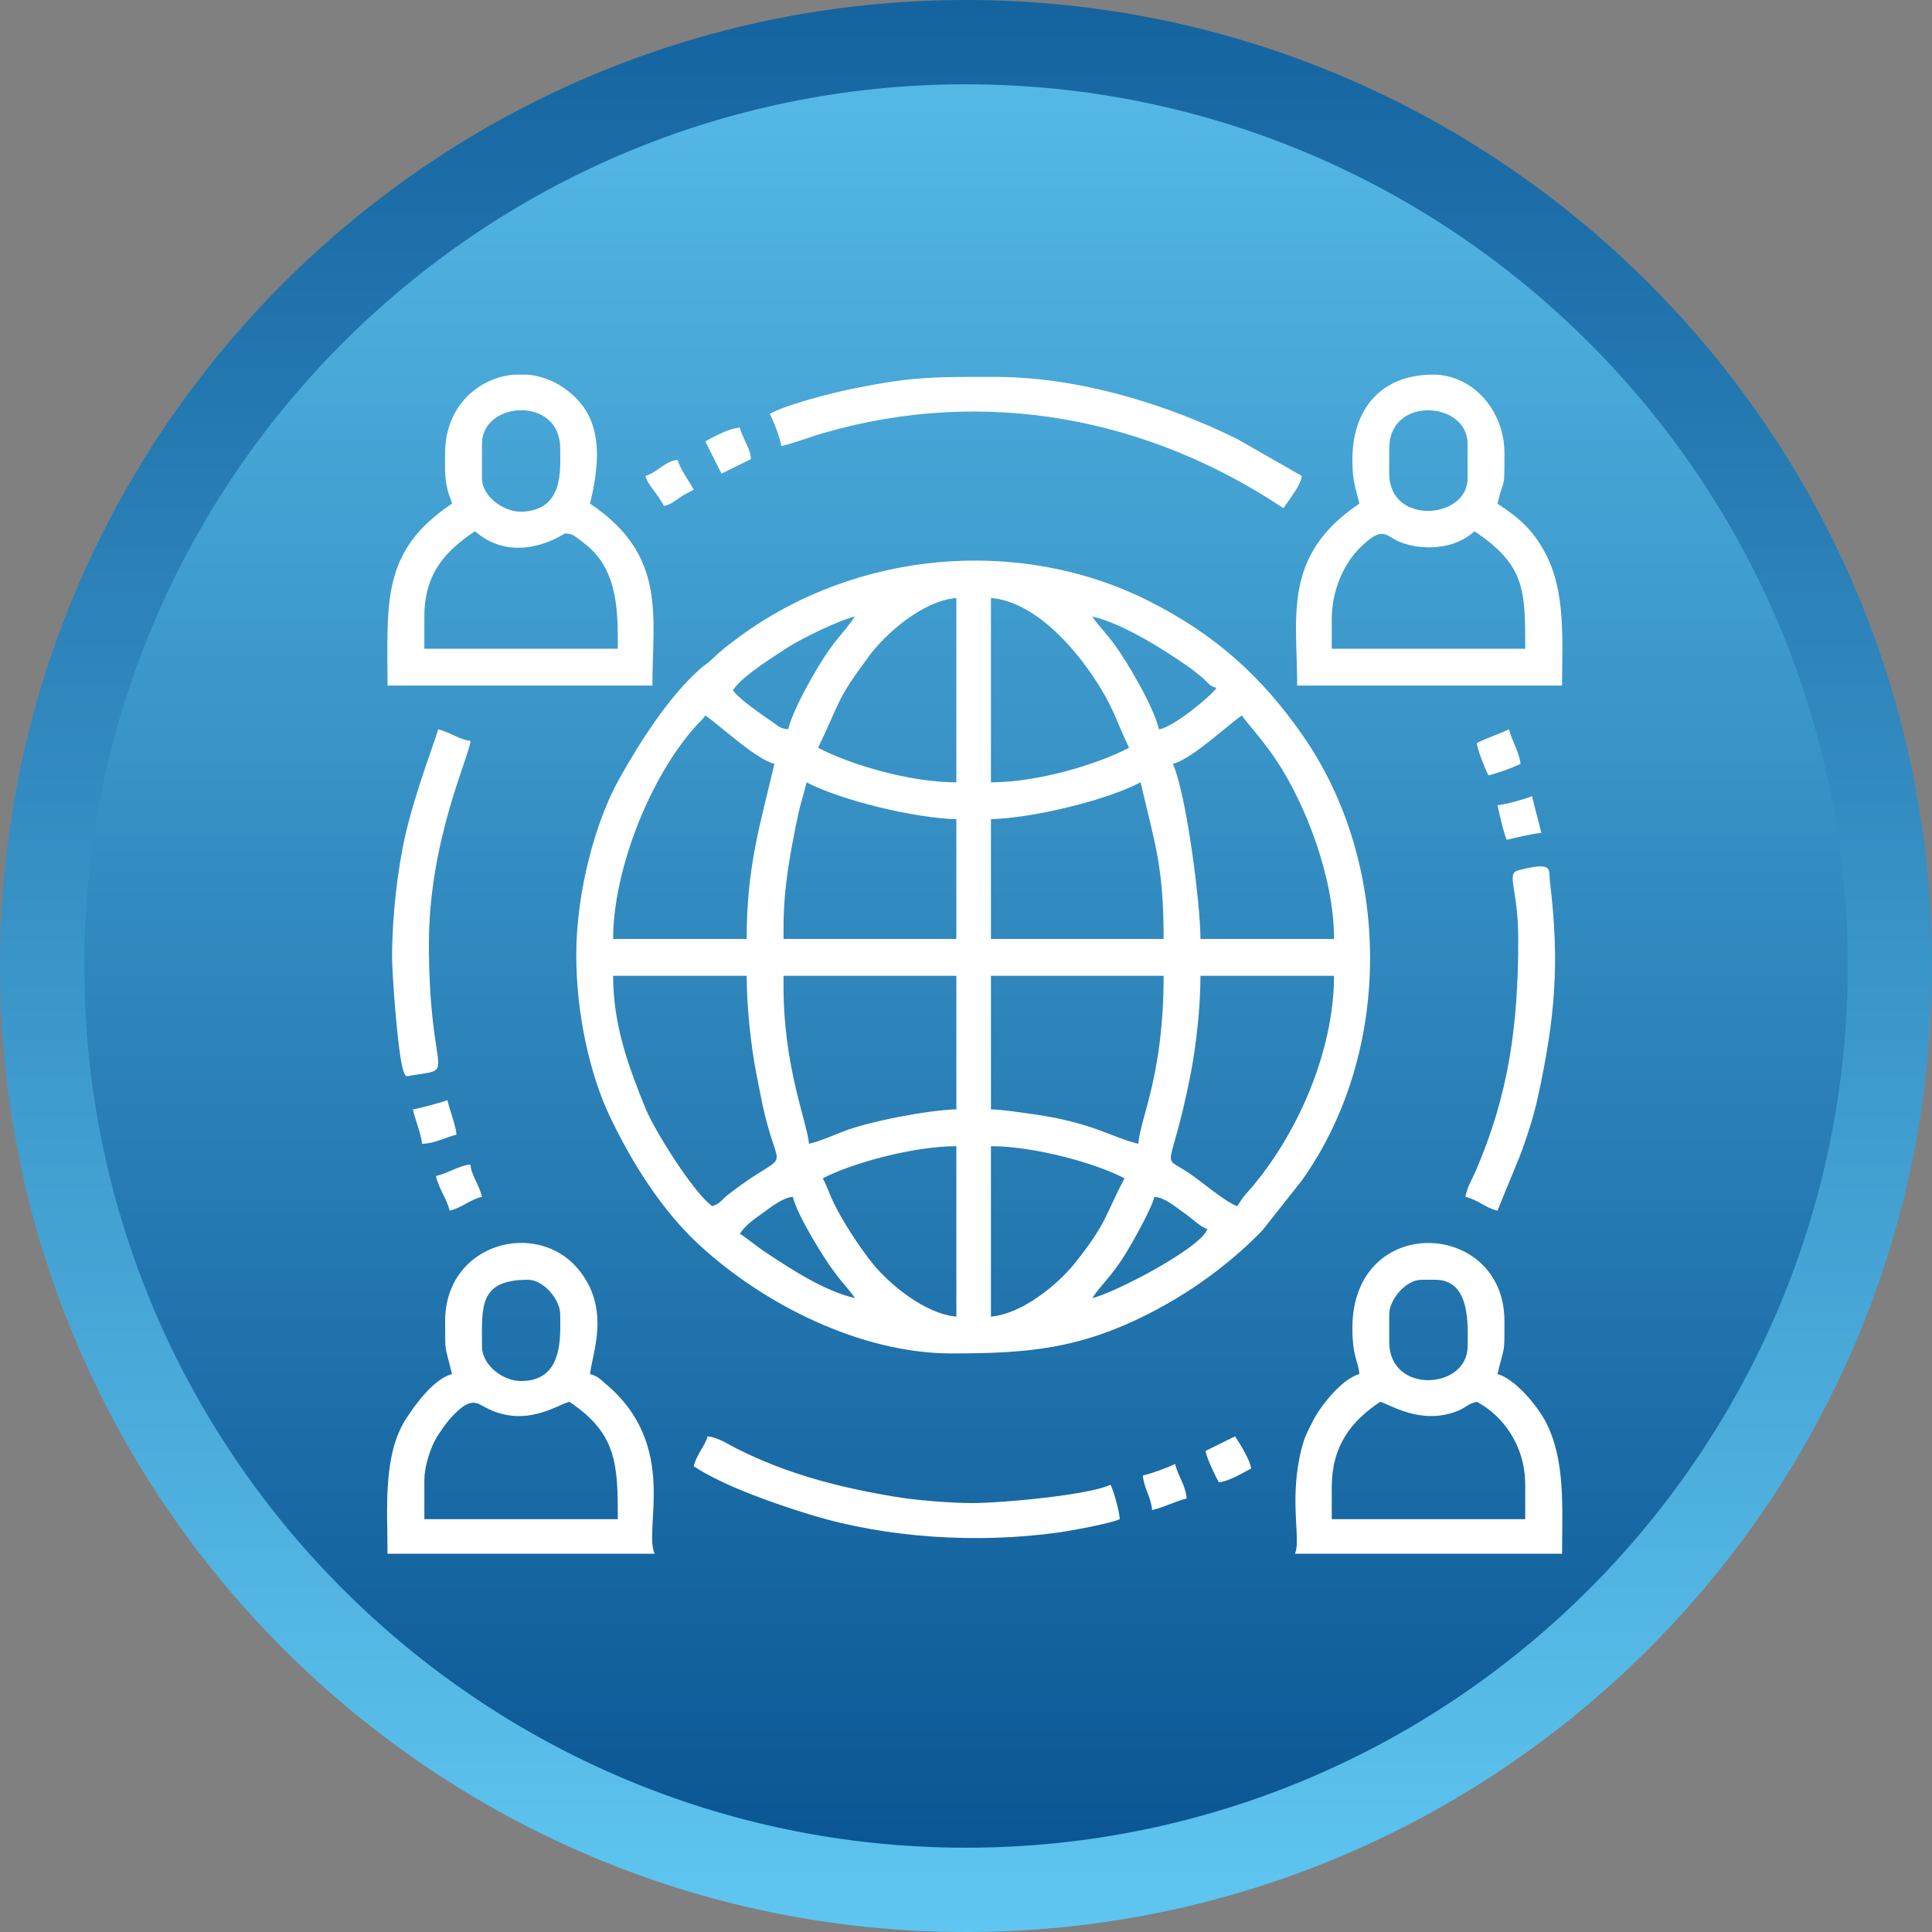
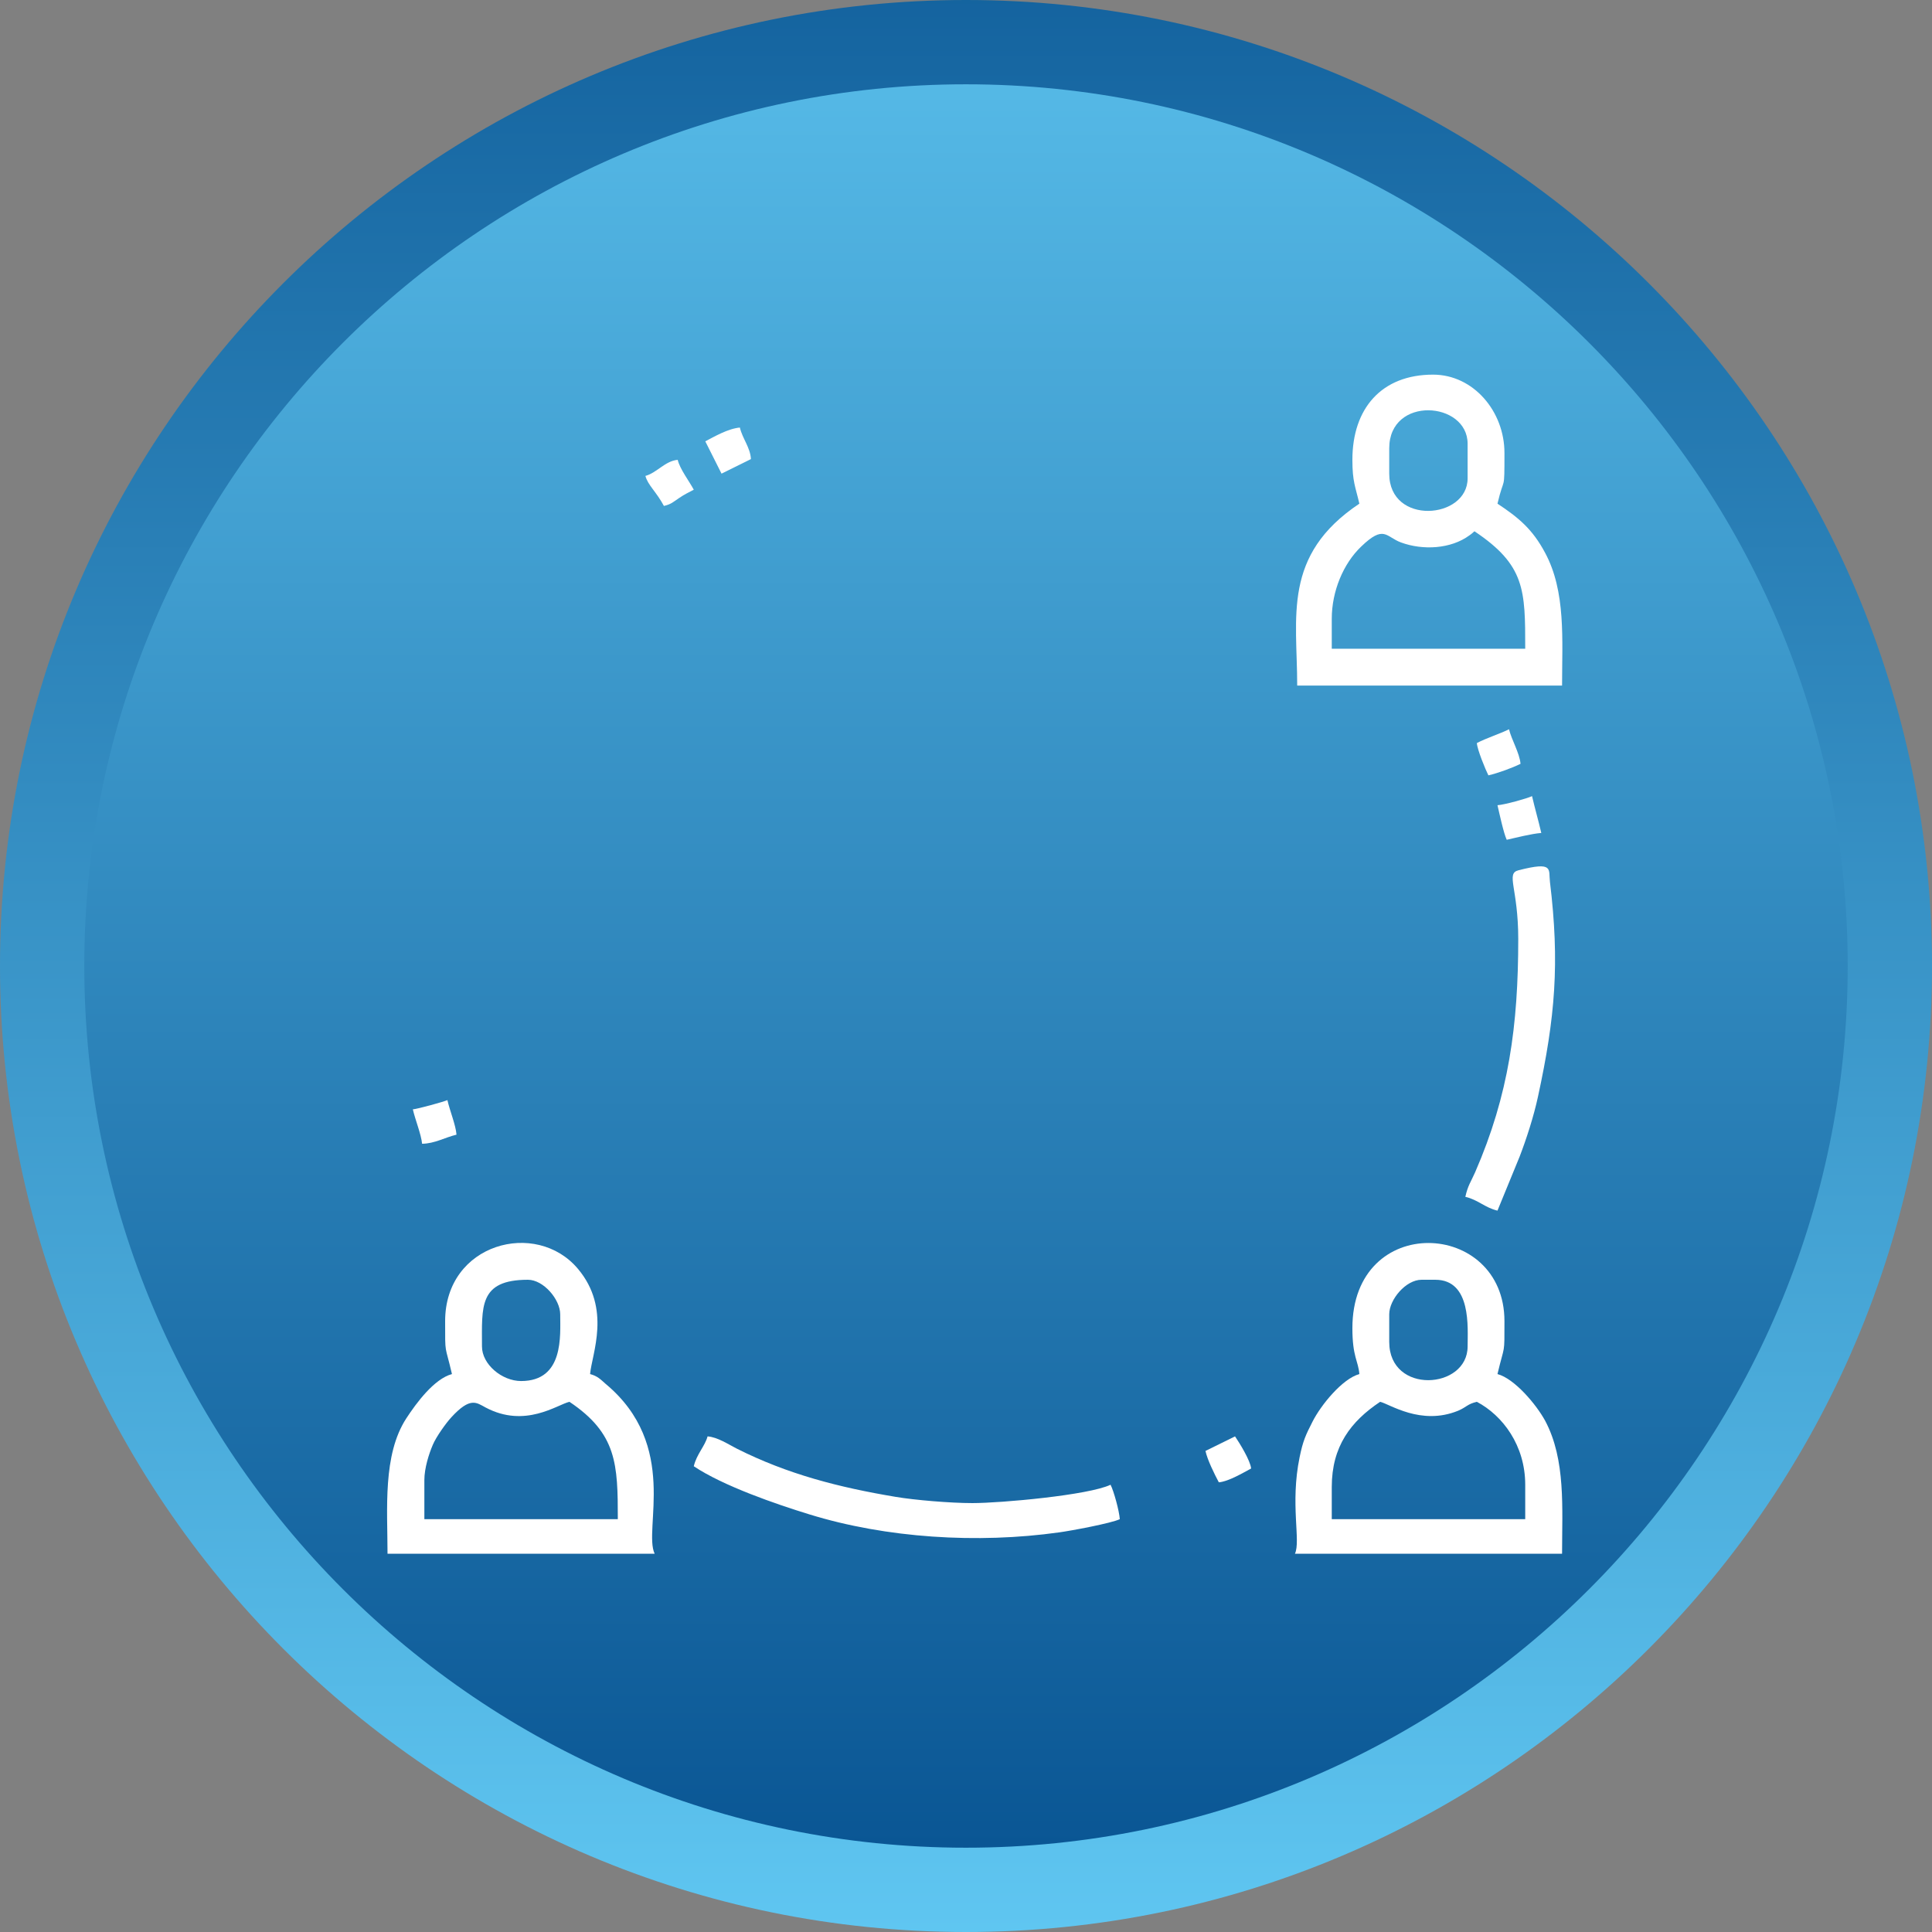
<svg xmlns="http://www.w3.org/2000/svg" xmlns:xlink="http://www.w3.org/1999/xlink" xml:space="preserve" width="70px" height="70px" version="1.1" style="shape-rendering:geometricPrecision; text-rendering:geometricPrecision; image-rendering:optimizeQuality; fill-rule:evenodd; clip-rule:evenodd" viewBox="0 0 12.743 12.743">
  <rect x="0" y="0" width="12.743" height="12.743" fill="#808080" stroke="none" />
  <defs>
    <style type="text/css">
   
    .fil2 {fill:white}
    .fil0 {fill:url(#id0)}
    .fil1 {fill:url(#id1)}
   
  </style>
    <linearGradient id="id0" gradientUnits="userSpaceOnUse" x1="11.991" y1="-1.767" x2="11.991" y2="12.743">
      <stop offset="0" style="stop-opacity:1; stop-color:#0A5694" />
      <stop offset="1" style="stop-opacity:1; stop-color:#5FC6F1" />
    </linearGradient>
    <linearGradient id="id1" gradientUnits="userSpaceOnUse" xlink:href="#id0" x1="11.501" y1="12.187" x2="11.501" y2="-1.057">
  </linearGradient>
  </defs>
  <g id="Layer_x0020_25">
    <g id="_2146584967744">
      <g>
        <path class="fil0" d="M6.371 0c-3.513,0 -6.371,2.858 -6.371,6.371 0,3.514 2.858,6.372 6.371,6.372 3.514,0 6.372,-2.858 6.372,-6.372 0,-3.513 -2.858,-6.371 -6.372,-6.371z" />
        <path class="fil1" d="M6.371 0.556c-3.206,0 -5.815,2.609 -5.815,5.815 0,3.207 2.609,5.816 5.815,5.816 3.207,0 5.816,-2.609 5.816,-5.816 0,-3.206 -2.609,-5.815 -5.816,-5.815z" />
      </g>
    </g>
    <g id="_2146584989008">
-       <path class="fil2" d="M7.204 8.562c0.063,-0.094 0.135,-0.151 0.227,-0.304 0.043,-0.072 0.164,-0.284 0.183,-0.364 0.068,0.005 0.129,0.059 0.179,0.094 0.071,0.047 0.124,0.106 0.17,0.118 -0.031,0.118 -0.605,0.42 -0.759,0.456zm-1.975 -0.668c0.028,0.118 0.205,0.408 0.289,0.516 0.036,0.048 0.089,0.104 0.121,0.152 -0.201,-0.047 -0.414,-0.186 -0.583,-0.298 -0.07,-0.046 -0.111,-0.084 -0.176,-0.127 0.038,-0.058 0.096,-0.097 0.152,-0.137 0.047,-0.034 0.13,-0.101 0.197,-0.106zm1.307 0.79l0 -1.124c0.287,0 0.694,0.113 0.881,0.212 -0.124,0.233 -0.113,0.293 -0.332,0.565 -0.106,0.131 -0.339,0.329 -0.549,0.347zm-1.109 -0.912c0.185,-0.098 0.596,-0.212 0.881,-0.212l0 1.124c-0.209,-0.018 -0.444,-0.217 -0.55,-0.347 -0.088,-0.11 -0.199,-0.278 -0.261,-0.407 -0.028,-0.059 -0.042,-0.105 -0.07,-0.158zm2.081 -0.228c-0.172,-0.04 -0.302,-0.141 -0.7,-0.196 -0.073,-0.01 -0.202,-0.03 -0.272,-0.031l0 -0.881 1.139 0c0,0.655 -0.152,0.93 -0.167,1.108zm-2.34 -1.033l0 -0.075 1.14 0 0 0.881c-0.181,0.004 -0.581,0.08 -0.749,0.147 -0.07,0.028 -0.154,0.064 -0.223,0.08 -0.012,-0.14 -0.168,-0.508 -0.168,-1.033zm2.993 1.444c-0.065,-0.016 -0.25,-0.173 -0.325,-0.222 -0.187,-0.124 -0.115,0.024 0.017,-0.648 0.036,-0.185 0.065,-0.439 0.065,-0.649l0.881 0c0,0.504 -0.25,1.072 -0.581,1.439 -0.024,0.027 -0.038,0.052 -0.057,0.08zm-4.117 -1.519l0.881 0c0,0.201 0.028,0.463 0.062,0.636 0.02,0.099 0.036,0.195 0.06,0.29 0.102,0.41 0.164,0.202 -0.243,0.516 -0.043,0.033 -0.054,0.063 -0.106,0.077 -0.119,-0.08 -0.381,-0.499 -0.439,-0.641 -0.112,-0.275 -0.215,-0.551 -0.215,-0.878zm2.492 -1.033c0.275,-0.007 0.759,-0.123 0.987,-0.243 0.096,0.413 0.152,0.553 0.152,1.033l-1.139 0 0 -0.79zm-1.368 0.714c0,-0.26 0.043,-0.485 0.093,-0.728 0.016,-0.081 0.042,-0.154 0.059,-0.229 0.229,0.12 0.717,0.237 0.988,0.243l0 0.79 -1.14 0 0 -0.076zm2.568 -1.079c0.121,-0.028 0.363,-0.257 0.455,-0.319 0.03,0.045 0.143,0.168 0.225,0.292 0.201,0.301 0.383,0.784 0.383,1.182l-0.881 0c0,-0.229 -0.092,-0.952 -0.182,-1.155zm-2.811 1.155l-0.881 0c0,-0.451 0.241,-1.065 0.544,-1.402 0.028,-0.032 0.04,-0.036 0.064,-0.072 0.094,0.063 0.335,0.291 0.456,0.319 -0.096,0.409 -0.183,0.679 -0.183,1.155zm1.611 -1.033l0 -1.216c0.278,0.024 0.528,0.303 0.665,0.505 0.146,0.214 0.155,0.294 0.246,0.483 -0.206,0.108 -0.598,0.228 -0.911,0.228zm-0.228 -1.216l0 1.216c-0.314,0 -0.706,-0.12 -0.912,-0.228 0.156,-0.325 0.116,-0.308 0.337,-0.606 0.106,-0.144 0.352,-0.363 0.575,-0.382zm0.896 0.122c0.199,0.046 0.463,0.212 0.629,0.328 0.04,0.027 0.055,0.042 0.094,0.073 0.044,0.036 0.044,0.056 0.097,0.07 -0.04,0.059 -0.295,0.266 -0.38,0.273 -0.034,-0.147 -0.208,-0.446 -0.305,-0.575 -0.043,-0.057 -0.099,-0.115 -0.135,-0.169zm-2.005 0.744c-0.054,-0.004 -0.064,-0.021 -0.104,-0.048 -0.033,-0.023 -0.056,-0.038 -0.089,-0.062 -0.052,-0.038 -0.141,-0.102 -0.172,-0.148 0.065,-0.096 0.264,-0.217 0.359,-0.28 0.087,-0.057 0.34,-0.181 0.446,-0.206 -0.078,0.117 -0.128,0.141 -0.249,0.343 -0.057,0.094 -0.166,0.293 -0.191,0.401zm-1.398 1.489c0,0.392 0.091,0.792 0.223,1.068 0.143,0.3 0.341,0.616 0.586,0.842 0.425,0.393 1.066,0.718 1.667,0.718 0.507,0 0.841,-0.031 1.292,-0.258 0.271,-0.137 0.527,-0.32 0.74,-0.536 0.035,-0.035 0.039,-0.047 0.069,-0.083l0.208 -0.263c0.602,-0.844 0.598,-2.088 0.006,-2.937 -0.27,-0.389 -0.581,-0.668 -1.013,-0.885 -0.858,-0.432 -1.932,-0.332 -2.702,0.235 -0.067,0.05 -0.115,0.084 -0.175,0.143 -0.036,0.035 -0.049,0.038 -0.084,0.069 -0.207,0.182 -0.402,0.489 -0.534,0.726 -0.16,0.286 -0.283,0.751 -0.283,1.161z" />
-       <path class="fil2" d="M2.799 4.066c0,-0.286 0.142,-0.434 0.334,-0.562 0.271,0.236 0.59,0.015 0.592,0.015 0.045,0 0.05,0.008 0.08,0.027 0.013,0.009 0.053,0.041 0.068,0.053 0.207,0.174 0.202,0.448 0.202,0.68l-1.276 0 0 -0.213zm0.591 -1.595l0.089 0c0.122,0.011 0.244,0.068 0.342,0.178 0.166,0.19 0.12,0.463 0.071,0.673 0.51,0.341 0.411,0.743 0.411,1.2l-1.747 0c0,-0.549 -0.044,-0.886 0.425,-1.2 -0.012,-0.05 -0.019,-0.045 -0.032,-0.105 -0.018,-0.077 -0.013,-0.146 -0.013,-0.23 0,-0.303 0.215,-0.495 0.454,-0.516zm-0.211 0.684l0 -0.228c0,-0.283 0.516,-0.317 0.516,0.03 0,0.144 0.025,0.403 -0.247,0.418 -0.121,0.007 -0.269,-0.099 -0.269,-0.22z" />
      <path class="fil2" d="M8.784 4.081c0,-0.181 0.076,-0.363 0.193,-0.475 0.153,-0.148 0.163,-0.065 0.264,-0.028 0.144,0.053 0.329,0.043 0.451,-0.047 0.015,-0.01 0.024,-0.019 0.033,-0.027 0.335,0.224 0.335,0.387 0.335,0.775l-1.276 0 0 -0.198zm0.379 -0.957l0 -0.167c0,-0.348 0.517,-0.311 0.517,-0.03l0 0.228c0,0.271 -0.517,0.312 -0.517,-0.031zm-0.243 -0.091c0,0.144 0.02,0.177 0.046,0.289 -0.51,0.341 -0.41,0.745 -0.41,1.2l1.747 0c0,-0.301 0.026,-0.62 -0.112,-0.876 -0.083,-0.156 -0.175,-0.232 -0.314,-0.324 0.045,-0.192 0.046,-0.066 0.046,-0.335 0,-0.273 -0.204,-0.516 -0.471,-0.516 -0.34,0 -0.532,0.223 -0.532,0.562z" />
      <path class="fil2" d="M2.799 9.762c0,-0.078 0.03,-0.173 0.056,-0.233 0.022,-0.052 0.086,-0.142 0.122,-0.181 0.125,-0.136 0.165,-0.097 0.225,-0.065 0.262,0.14 0.474,-0.019 0.554,-0.037 0.313,0.21 0.319,0.411 0.319,0.774l-1.276 0 0 -0.258zm0.638 -0.653c-0.126,0 -0.258,-0.11 -0.258,-0.228 0,-0.261 -0.023,-0.44 0.303,-0.44 0.103,0 0.213,0.13 0.213,0.228 0,0.14 0.026,0.44 -0.258,0.44zm-0.501 -0.395c0,0.231 -0.002,0.146 0.045,0.349 -0.118,0.032 -0.235,0.191 -0.301,0.292 -0.157,0.241 -0.124,0.599 -0.124,0.893l1.762 0c-0.077,-0.16 0.164,-0.714 -0.323,-1.12 -0.034,-0.03 -0.054,-0.052 -0.103,-0.065 0.012,-0.134 0.142,-0.43 -0.08,-0.694 -0.275,-0.328 -0.876,-0.169 -0.876,0.345z" />
      <path class="fil2" d="M8.784 9.808c0,-0.269 0.126,-0.433 0.319,-0.562 0.062,0.014 0.269,0.159 0.514,0.059 0.057,-0.024 0.06,-0.044 0.124,-0.059 0.17,0.09 0.319,0.287 0.319,0.547l0 0.227 -1.276 0 0 -0.212zm0.379 -0.957l0 -0.182c0,-0.098 0.11,-0.228 0.213,-0.228l0.091 0c0.24,0 0.213,0.318 0.213,0.44 0,0.284 -0.517,0.319 -0.517,-0.03zm-0.243 -0.091c0,0.19 0.039,0.216 0.046,0.303 -0.111,0.03 -0.253,0.203 -0.309,0.314 -0.046,0.09 -0.063,0.127 -0.085,0.234 -0.064,0.31 0.009,0.554 -0.031,0.637l1.762 0c0,-0.299 0.025,-0.62 -0.111,-0.876 -0.059,-0.109 -0.203,-0.279 -0.315,-0.309 0.048,-0.203 0.046,-0.118 0.046,-0.349 0,-0.671 -1.003,-0.719 -1.003,0.046z" />
-       <path class="fil2" d="M5.077 2.729c0.02,0.037 0.072,0.165 0.076,0.213 0.092,-0.021 0.179,-0.057 0.279,-0.086 1.063,-0.308 2.14,-0.101 3.033,0.496 0.035,-0.053 0.116,-0.151 0.121,-0.213l-0.425 -0.243c-0.454,-0.225 -1.039,-0.41 -1.595,-0.41 -0.393,0 -0.528,-0.005 -0.928,0.075 -0.157,0.031 -0.443,0.106 -0.561,0.168z" />
      <path class="fil2" d="M4.576 9.671c0.194,0.13 0.543,0.25 0.761,0.317 0.507,0.157 1.111,0.195 1.65,0.119 0.074,-0.01 0.344,-0.06 0.399,-0.087 -0.004,-0.056 -0.04,-0.186 -0.061,-0.227 -0.145,0.069 -0.724,0.121 -0.911,0.121 -0.146,0 -0.382,-0.02 -0.506,-0.041 -0.377,-0.063 -0.714,-0.15 -1.048,-0.318 -0.057,-0.029 -0.127,-0.076 -0.193,-0.081 -0.017,0.064 -0.072,0.117 -0.091,0.197z" />
-       <path class="fil2" d="M2.586 6.314c0,0.11 0.038,0.641 0.074,0.747 0.017,0.049 0.017,0.038 0.063,0.031 0.299,-0.047 0.106,0.029 0.106,-0.869 0,-0.686 0.272,-1.246 0.274,-1.337 -0.072,-0.006 -0.138,-0.058 -0.213,-0.076 -0.013,0.056 -0.144,0.392 -0.213,0.684 -0.053,0.226 -0.091,0.544 -0.091,0.82z" />
      <path class="fil2" d="M10.014 6.193c0,0.57 -0.062,1.028 -0.284,1.538 -0.029,0.066 -0.048,0.087 -0.065,0.163 0.083,0.019 0.13,0.072 0.212,0.091l0.146 -0.356c0.045,-0.117 0.093,-0.265 0.121,-0.395 0.114,-0.525 0.144,-0.883 0.079,-1.418 -0.01,-0.083 0.028,-0.136 -0.207,-0.076 -0.086,0.021 -0.002,0.116 -0.002,0.453z" />
      <path class="fil2" d="M7.951 9.57c0.013,0.06 0.059,0.152 0.088,0.207 0.064,-0.005 0.162,-0.064 0.213,-0.091 -0.004,-0.051 -0.076,-0.168 -0.106,-0.212l-0.195 0.096z" />
      <path class="fil2" d="M9.877 5.311c0.013,0.056 0.041,0.186 0.061,0.228 0.062,-0.014 0.163,-0.04 0.228,-0.045 -0.02,-0.086 -0.042,-0.161 -0.061,-0.243 -0.033,0.016 -0.182,0.057 -0.228,0.06z" />
      <path class="fil2" d="M2.723 7.317c0.016,0.07 0.055,0.164 0.061,0.227 0.083,-0.001 0.151,-0.042 0.227,-0.06 -0.005,-0.064 -0.044,-0.157 -0.06,-0.228 -0.024,0.011 -0.195,0.058 -0.228,0.061z" />
      <path class="fil2" d="M9.741 4.901c0.003,0.045 0.057,0.175 0.076,0.213 0.065,-0.015 0.157,-0.049 0.212,-0.076 -0.006,-0.071 -0.059,-0.158 -0.076,-0.228 -0.067,0.033 -0.147,0.057 -0.212,0.091z" />
-       <path class="fil2" d="M2.875 7.757c0.02,0.085 0.073,0.153 0.091,0.228 0.083,-0.019 0.13,-0.072 0.213,-0.091 -0.021,-0.087 -0.07,-0.139 -0.076,-0.213 -0.073,0.006 -0.148,0.057 -0.228,0.076z" />
-       <path class="fil2" d="M7.538 9.732c0.007,0.087 0.054,0.14 0.061,0.228 0.082,-0.019 0.156,-0.06 0.228,-0.076 -0.008,-0.092 -0.057,-0.146 -0.076,-0.228 -0.056,0.026 -0.148,0.061 -0.213,0.076z" />
+       <path class="fil2" d="M7.538 9.732z" />
      <path class="fil2" d="M4.652 2.911l0.107 0.213 0.194 -0.096c-0.004,-0.076 -0.056,-0.135 -0.073,-0.208 -0.078,0.007 -0.169,0.06 -0.228,0.091z" />
      <path class="fil2" d="M4.257 3.139c0.016,0.061 0.071,0.103 0.122,0.198 0.048,-0.011 0.061,-0.026 0.1,-0.052 0.04,-0.027 0.058,-0.034 0.097,-0.055 -0.03,-0.056 -0.092,-0.137 -0.106,-0.197 -0.083,0.007 -0.138,0.086 -0.213,0.106z" />
    </g>
  </g>
</svg>